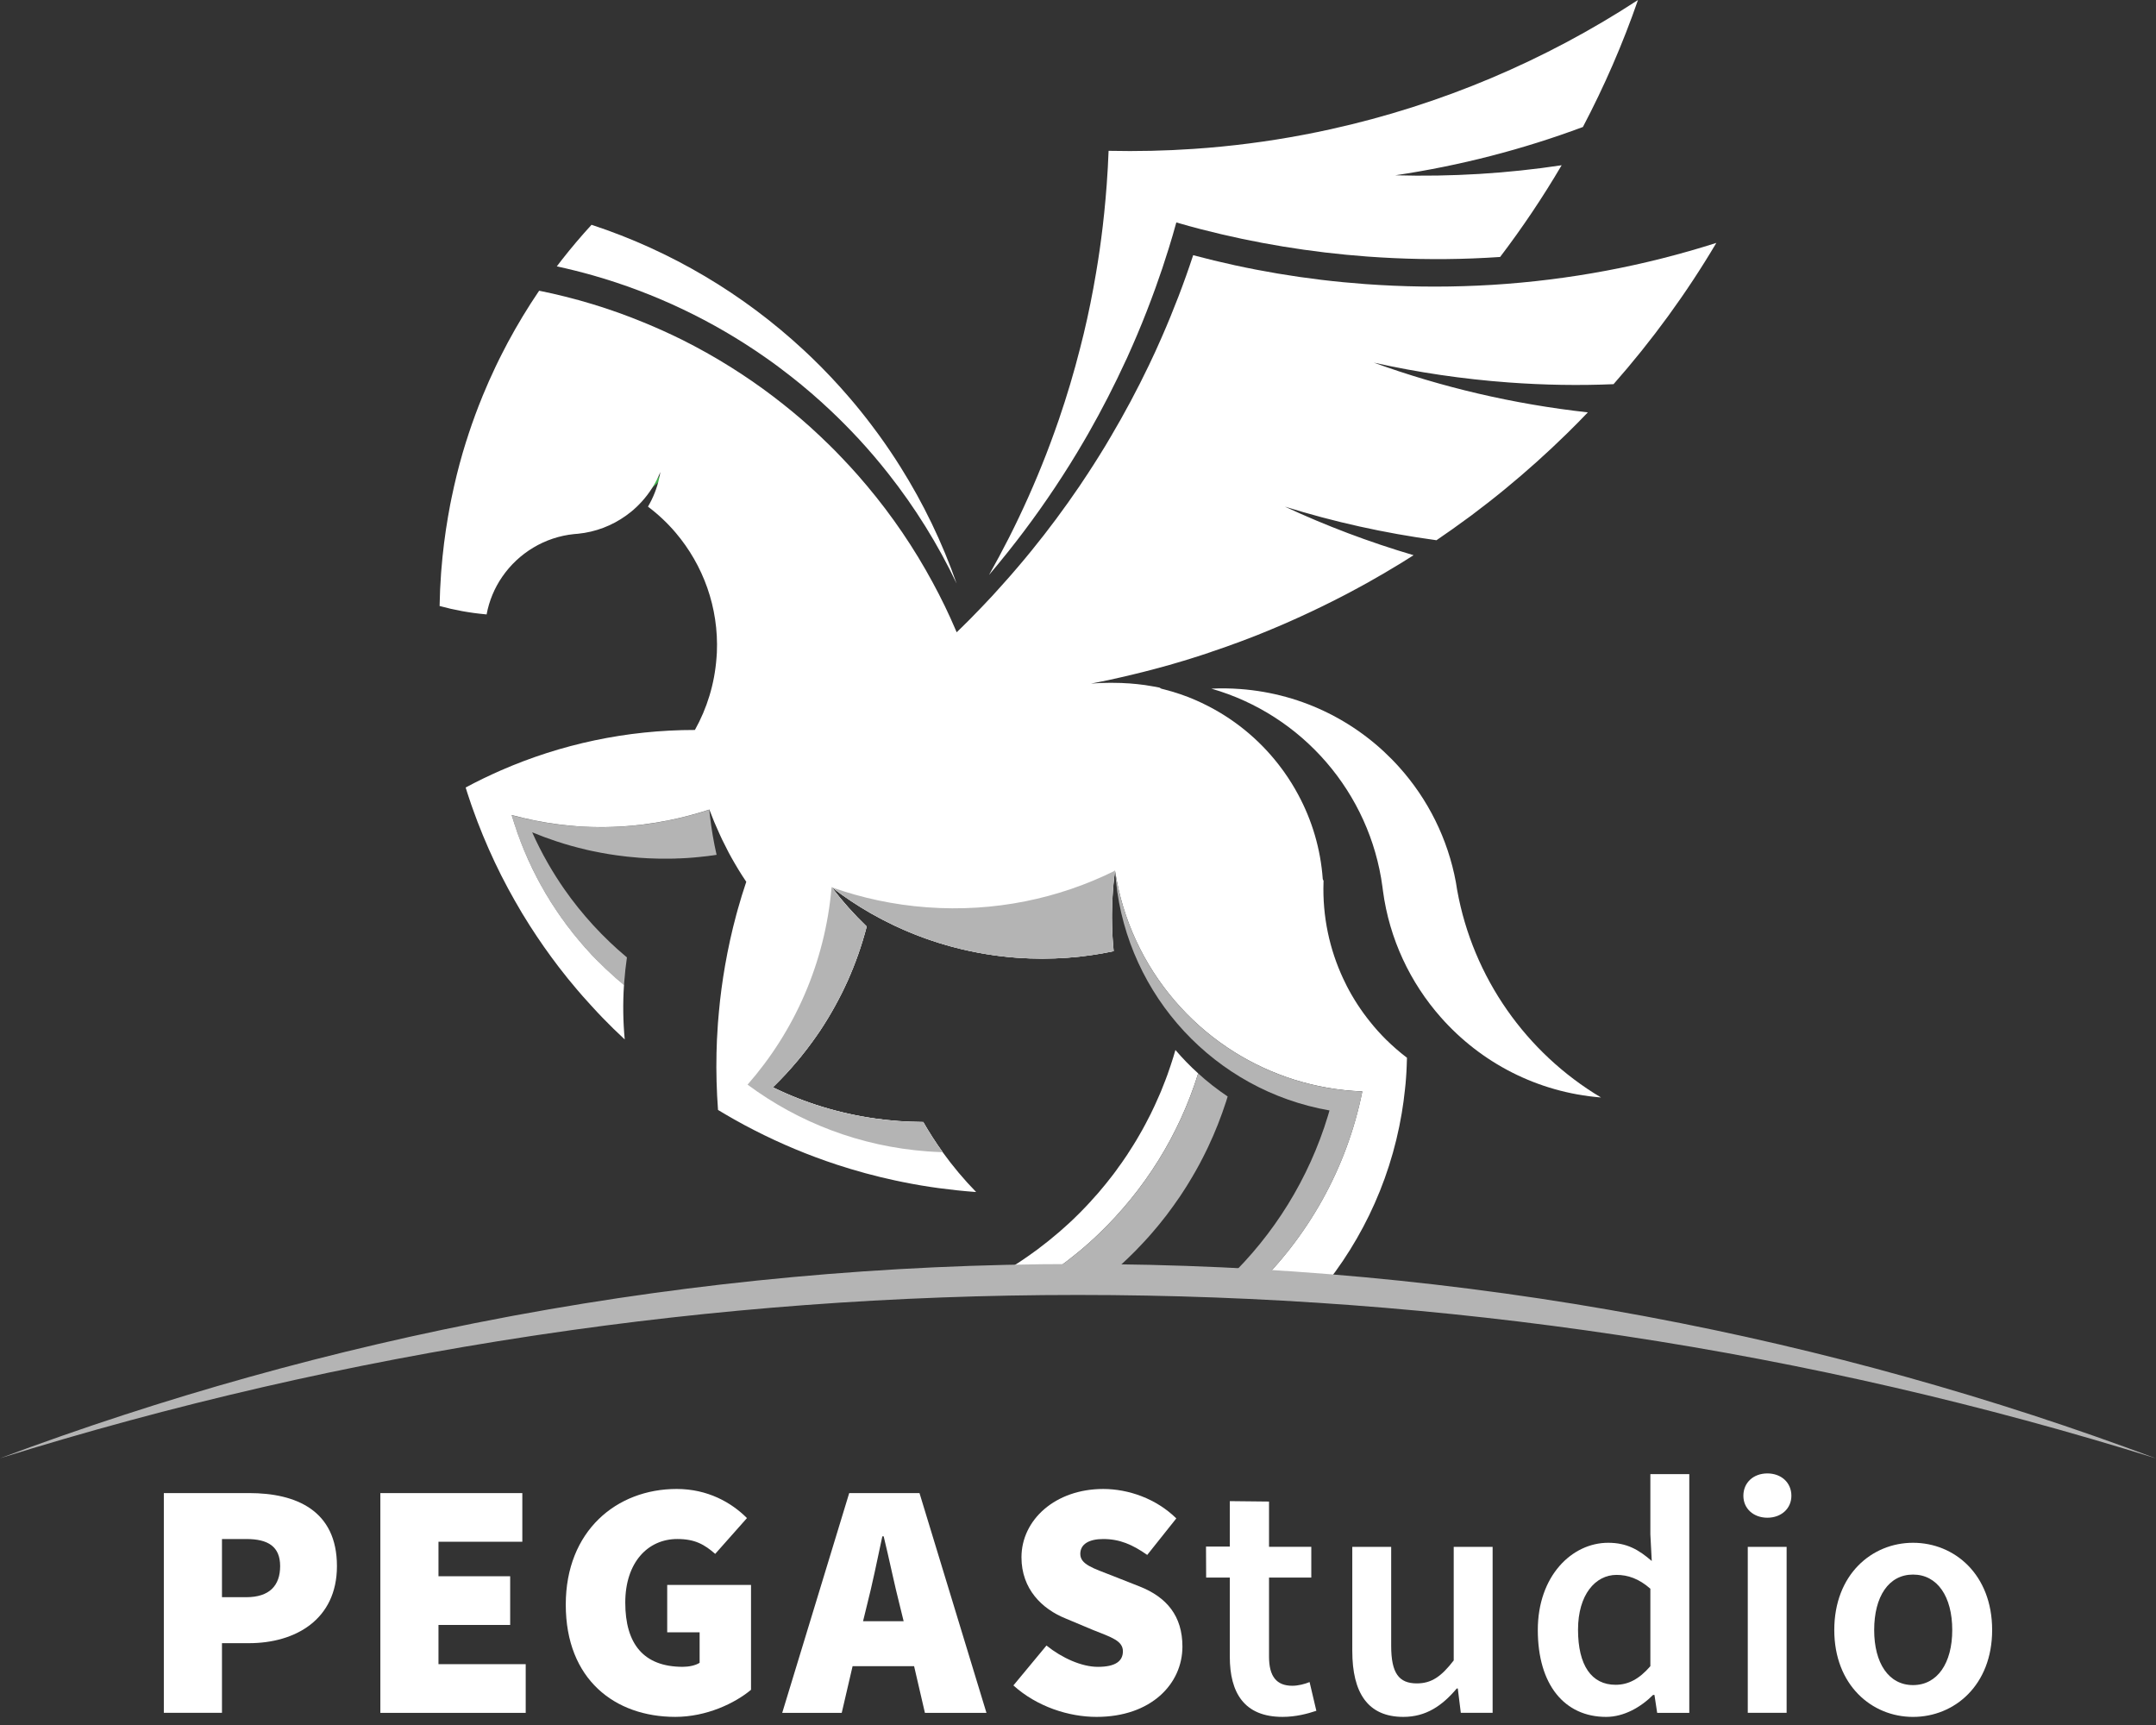
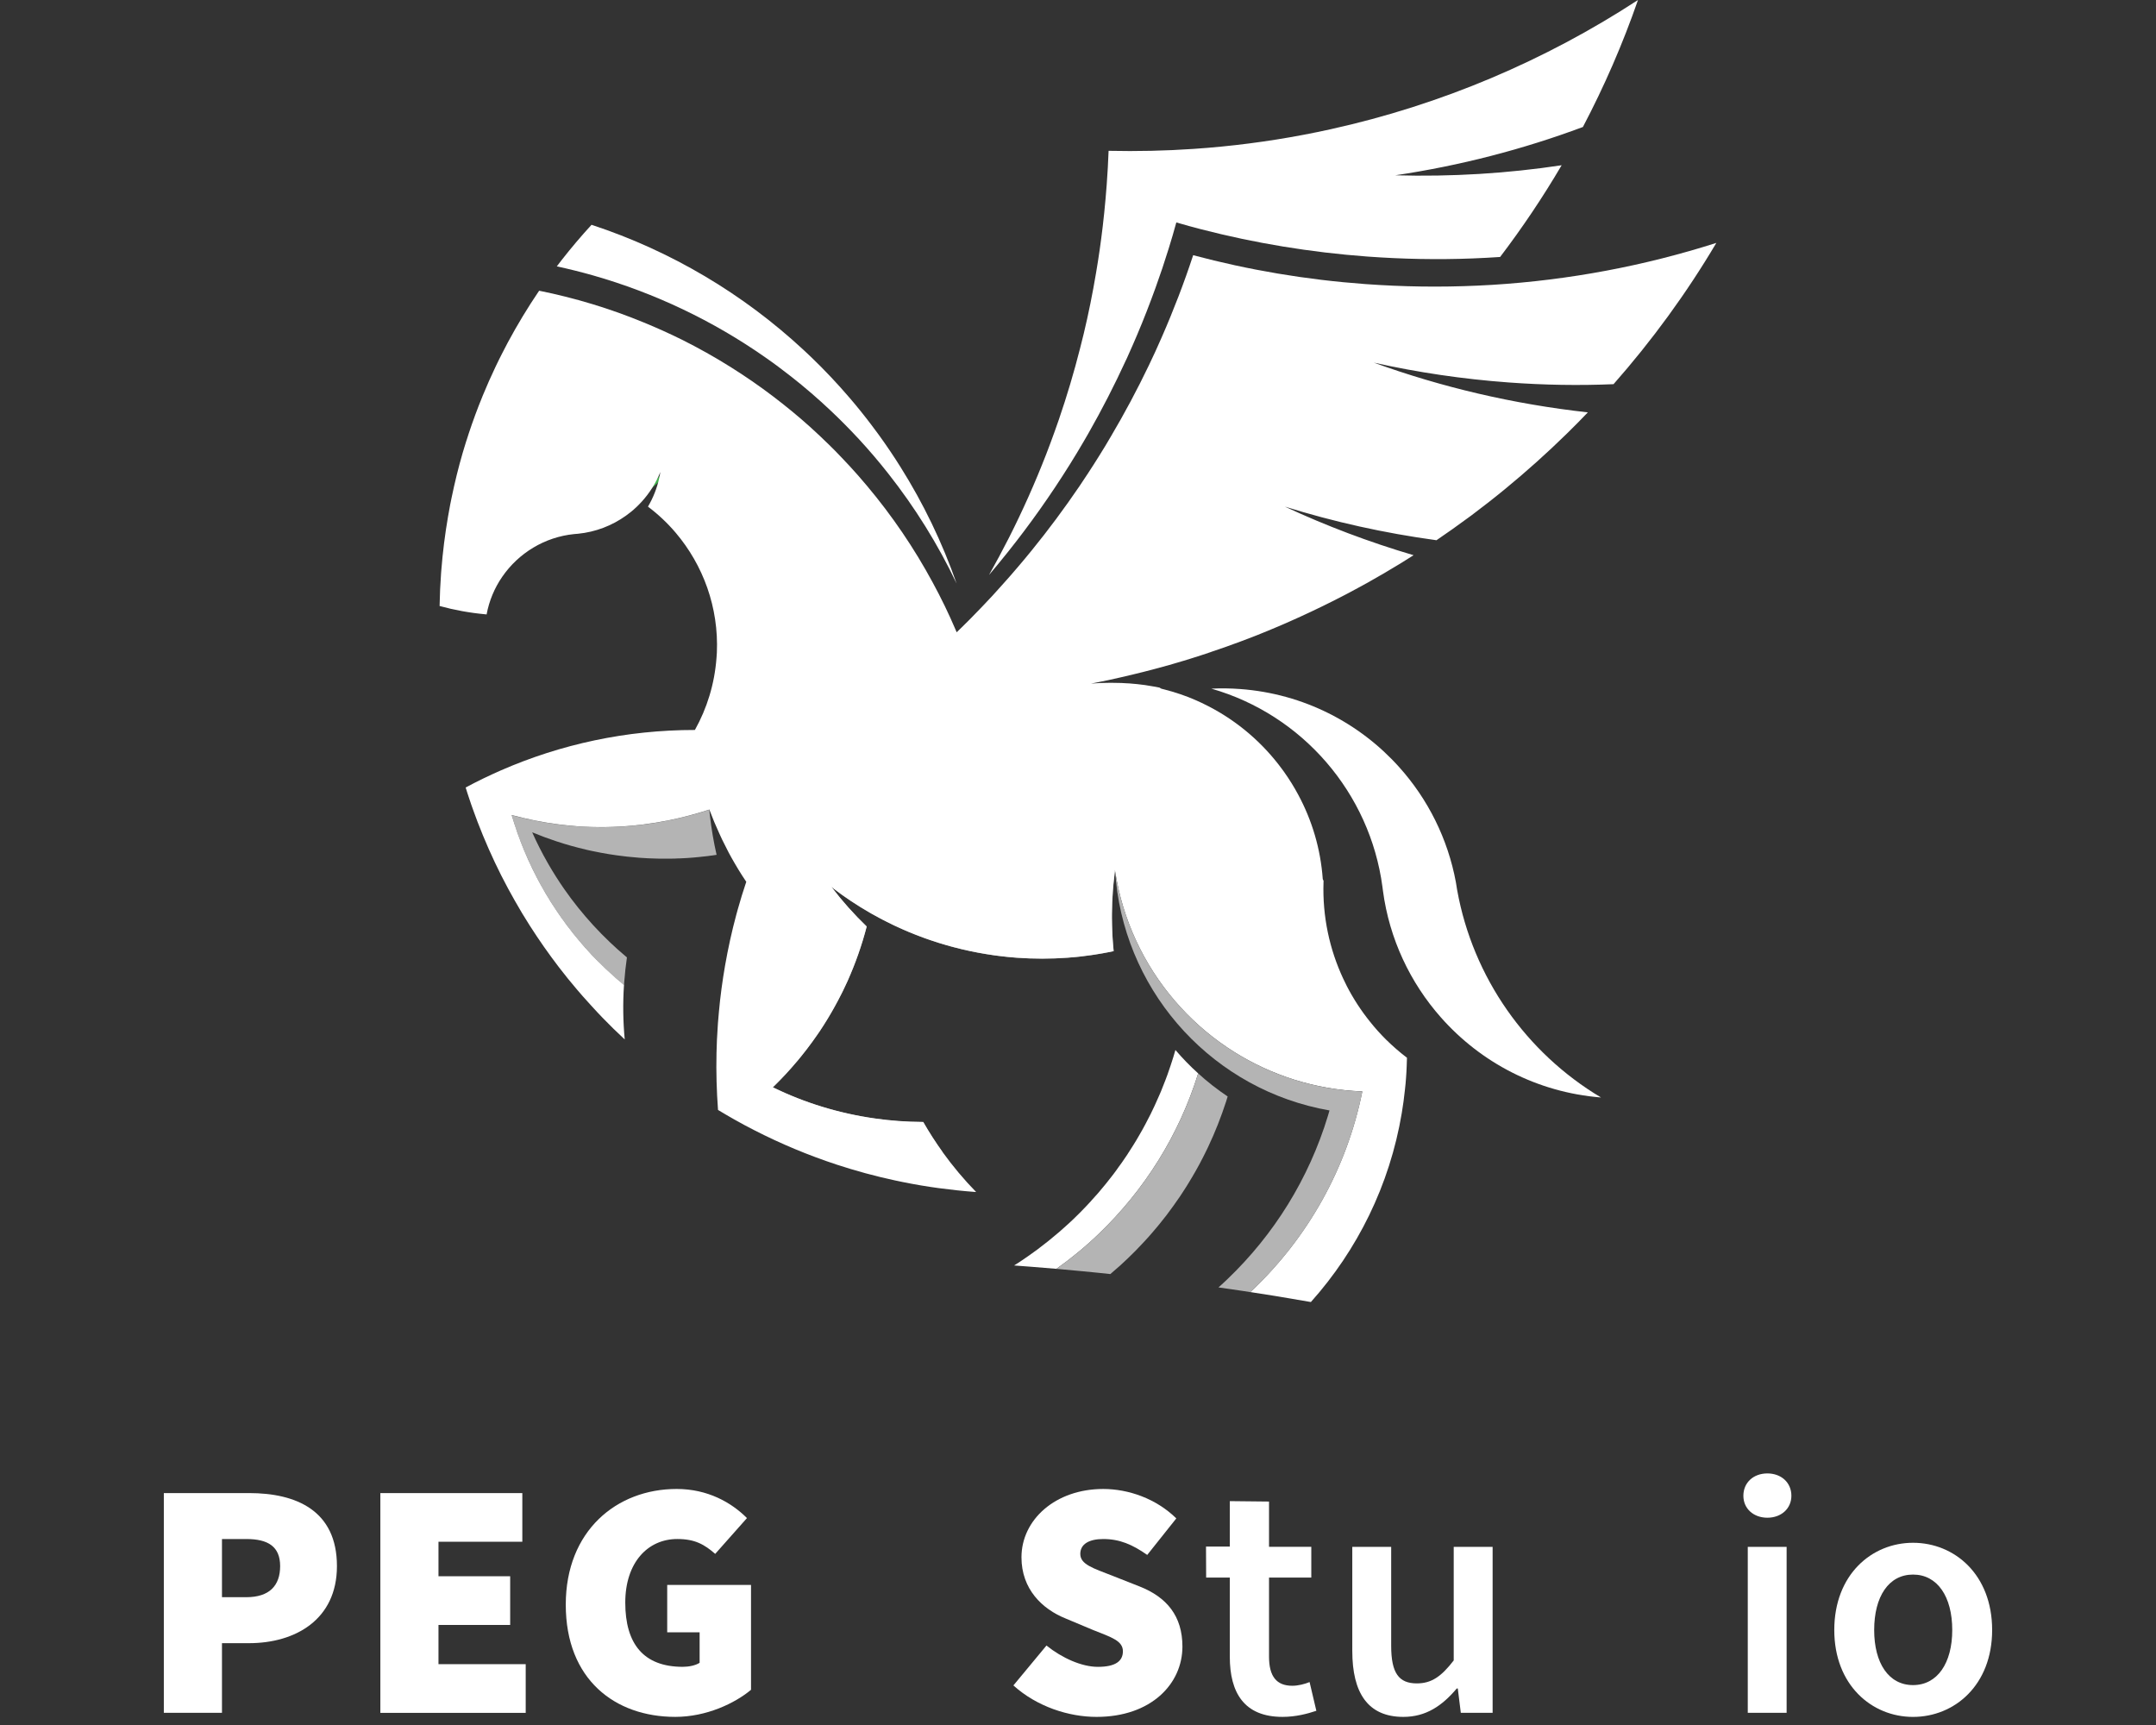
<svg xmlns="http://www.w3.org/2000/svg" version="1.1" id="Vrstva_1" x="0px" y="0px" width="200px" height="160px" viewBox="0 0 200 160" enable-background="new 0 0 200 160" xml:space="preserve">
  <rect x="0" y="0" width="200" height="160" fill="#333333" stroke="none" />
  <g>
    <g>
      <path fill="#FFFFFF" d="M15.198,138.488h7.904c4.39,0,8.154,1.627,8.154,6.774c0,4.982-3.889,7.148-8.154,7.148h-2.511v6.461    h-5.393V138.488z M22.853,148.145c2.13,0,3.134-1.068,3.134-2.882c0-1.82-1.127-2.513-3.134-2.513h-2.262v5.395H22.853z" />
      <path fill="#FFFFFF" d="M35.283,138.488h13.17v4.513h-7.778v3.203h6.651v4.516h-6.651v3.635h8.092v4.518H35.283V138.488z" />
      <path fill="#FFFFFF" d="M62.771,138.107c2.883,0,5.078,1.257,6.52,2.701l-2.946,3.321c-1-0.875-1.881-1.38-3.513-1.38    c-2.758,0-4.829,2.198-4.829,5.899c0,3.822,1.693,5.956,5.333,5.956c0.562,0,1.188-0.126,1.564-0.374v-2.826h-3.007v-4.393h7.775    v9.725c-1.503,1.254-4.14,2.511-7.027,2.511c-5.58,0-10.158-3.452-10.158-10.411C52.484,141.998,57.189,138.107,62.771,138.107z" />
-       <path fill="#FFFFFF" d="M84.796,154.544H79.09l-1.007,4.328h-5.521l6.214-20.384h6.52l6.212,20.384h-5.709L84.796,154.544z     M83.826,150.372l-0.347-1.41c-0.501-1.949-1.006-4.426-1.505-6.461h-0.125c-0.438,2.067-0.943,4.512-1.443,6.461l-0.345,1.41    H83.826z" />
      <path fill="#FFFFFF" d="M97.076,152.629c1.442,1.158,3.264,1.977,4.77,1.977c1.628,0,2.319-0.532,2.319-1.442    c0-0.973-1.036-1.289-2.76-1.973l-2.542-1.066c-2.192-0.879-4.107-2.731-4.107-5.678c0-3.48,3.138-6.339,7.587-6.339    c2.319,0,4.895,0.882,6.777,2.729l-2.698,3.388c-1.38-0.97-2.568-1.475-4.079-1.475c-1.313,0-2.13,0.469-2.13,1.38    c0,0.972,1.16,1.317,3.009,2.038l2.477,0.976c2.545,1.001,3.988,2.758,3.988,5.582c0,3.447-2.889,6.522-7.967,6.522    c-2.573,0-5.52-0.941-7.713-2.918L97.076,152.629z" />
      <path fill="#FFFFFF" d="M114.082,146.326h-2.194l-0.013-2.875h2.207v-4.216l3.639,0.039v4.2h3.921v2.852h-3.921v7.338    c0,1.82,0.688,2.697,2.161,2.697c0.534,0,1.16-0.158,1.601-0.344l0.628,2.666c-0.849,0.281-1.915,0.564-3.138,0.564    c-3.575,0-4.891-2.259-4.891-5.584V146.326z" />
      <path fill="#FFFFFF" d="M125.444,143.475h3.608v9.187c0,2.54,0.722,3.479,2.381,3.479c1.353,0,2.26-0.626,3.42-2.13v-10.536h3.609    v15.397h-2.951l-0.28-2.259h-0.096c-1.348,1.6-2.854,2.635-4.955,2.635c-3.293,0-4.736-2.227-4.736-6.114V143.475z" />
-       <path fill="#FFFFFF" d="M149.179,143.098c1.754,0,2.854,0.658,4.045,1.692l-0.129-2.479v-5.582h3.611v22.143h-2.979l-0.253-1.664    h-0.125c-1.129,1.131-2.697,2.04-4.358,2.04c-3.858,0-6.337-2.979-6.337-8.058C142.653,146.168,145.822,143.098,149.179,143.098z     M149.867,156.27c1.192,0,2.194-0.533,3.228-1.726v-7.184c-1.062-0.938-2.1-1.283-3.134-1.283c-1.975,0-3.576,1.847-3.576,5.081    C146.385,154.479,147.642,156.27,149.867,156.27z" />
      <path fill="#FFFFFF" d="M161.723,138.737c0-1.224,0.938-2.072,2.227-2.072c1.285,0,2.227,0.849,2.227,2.072    c0,1.19-0.941,2.037-2.227,2.037C162.66,140.774,161.723,139.928,161.723,138.737z M162.131,143.475h3.604v15.397h-3.604V143.475z    " />
      <path fill="#FFFFFF" d="M177.46,143.098c3.856,0,7.34,2.949,7.34,8.093c0,5.107-3.483,8.058-7.34,8.058    c-3.824,0-7.304-2.95-7.304-8.058C170.156,146.047,173.636,143.098,177.46,143.098z M177.46,156.298    c2.261,0,3.639-2.036,3.639-5.107c0-3.105-1.378-5.144-3.639-5.144c-2.257,0-3.603,2.038-3.603,5.144    C173.857,154.262,175.203,156.298,177.46,156.298z" />
    </g>
    <g>
      <g>
        <path fill="#FFFFFF" d="M88.737,54.119c-1.732-3.639-3.864-7.059-6.341-10.198c-0.859-1.092-1.757-2.146-2.697-3.165     c-0.034-0.036-0.064-0.072-0.098-0.107c0.002-0.003,0.002-0.005,0.007-0.008c-0.005,0-0.011,0.003-0.011,0.003     c-0.025-0.026-0.045-0.048-0.068-0.07c-0.792-0.849-1.612-1.677-2.461-2.477c-1.172-1.109-2.395-2.162-3.665-3.16     c-0.804-0.631-1.622-1.242-2.463-1.826c-4.784-3.34-10.159-5.925-15.95-7.573h-0.002c-1.099-0.311-2.21-0.588-3.336-0.832     c0.152-0.201,0.306-0.402,0.462-0.601c0.877-1.121,1.799-2.208,2.76-3.255c7.422,2.438,14.094,6.441,19.651,11.593     c0.243,0.226,0.489,0.455,0.729,0.686c1.252,1.203,2.441,2.466,3.568,3.782c0.702,0.819,1.376,1.656,2.024,2.515     c0.229,0.3,0.455,0.604,0.675,0.907c0.705,0.975,1.382,1.972,2.021,2.995C85.659,46.698,87.407,50.315,88.737,54.119z" />
        <path fill="#FFFFFF" d="M151.947,0c-8.602,5.612-18.237,9.72-28.515,11.988c-3.302,0.729-6.672,1.269-10.09,1.605     c-0.87,0.087-1.741,0.159-2.617,0.217c-2.602,0.179-5.234,0.237-7.887,0.179c-0.04,1.045-0.097,2.096-0.176,3.152     c-0.03,0.439-0.068,0.874-0.107,1.309c-0.073,0.854-0.163,1.699-0.26,2.541c-0.172,1.452-0.376,2.898-0.621,4.322     c-0.32,1.906-0.699,3.792-1.145,5.648c-0.107,0.453-0.224,0.905-0.338,1.352c-0.567,2.236-1.222,4.431-1.961,6.587     c-0.131,0.382-0.267,0.77-0.404,1.147c-0.251,0.705-0.512,1.4-0.781,2.097c-1.031,2.652-2.185,5.24-3.461,7.755     c-0.585,1.151-1.196,2.291-1.829,3.414c0.003-0.002,0.007-0.007,0.011-0.007c0.572-0.678,1.14-1.364,1.693-2.058     c2.08-2.604,4.011-5.331,5.785-8.173c0.451-0.72,0.888-1.445,1.315-2.179c0.132-0.228,0.263-0.449,0.392-0.676     c1.26-2.212,2.429-4.484,3.499-6.817c0.03-0.065,0.06-0.126,0.09-0.186c0.048-0.115,0.102-0.228,0.15-0.339     c0.279-0.613,0.544-1.23,0.807-1.847c0.605-1.428,1.167-2.875,1.697-4.342c0.433-1.197,0.839-2.409,1.219-3.637     c0.248-0.799,0.486-1.603,0.708-2.42c0.77,0.226,1.543,0.438,2.321,0.639c4.963,1.279,10.11,2.135,15.401,2.525     c3.276,0.239,6.527,0.3,9.734,0.176c0.864-0.031,1.726-0.08,2.581-0.137c2.064-2.714,3.969-5.552,5.707-8.508     c-5.027,0.761-10.186,1.079-15.433,0.933c6.014-0.893,11.839-2.406,17.405-4.481C148.818,8.011,150.533,4.078,151.947,0z" />
        <path fill="#B4B4B4" d="M53.556,76.646c-2.096-0.154-4.131-0.508-6.087-1.04c1.818,6.23,5.489,11.714,10.418,15.766     c0.007-0.09,0.013-0.176,0.018-0.264c0.057-0.778,0.142-1.544,0.252-2.307c-0.054-0.047-0.111-0.091-0.167-0.14     c-0.478-0.402-0.945-0.819-1.398-1.253c-0.535-0.508-1.054-1.034-1.55-1.575c-0.974-1.064-1.881-2.188-2.703-3.371     c-0.521-0.75-1.009-1.519-1.466-2.307c0,0-0.001-0.007-0.001-0.007c-0.031-0.051-0.059-0.102-0.088-0.151     c-0.517-0.906-0.99-1.84-1.416-2.797l0,0l0,0c0.737,0.306,1.485,0.583,2.248,0.835c0.909,0.301,1.833,0.56,2.774,0.778     c0.107,0.024,0.216,0.05,0.324,0.074c0.09,0.019,0.185,0.039,0.272,0.057c0.983,0.208,1.979,0.373,2.995,0.487     c0.075,0.01,0.146,0.017,0.218,0.026c0.371,0.04,0.741,0.075,1.117,0.103c0.134,0.009,0.272,0.019,0.408,0.025     c0.138,0.009,0.27,0.017,0.408,0.025c0.099,0.003,0.197,0.008,0.297,0.01c0.054,0.002,0.107,0.005,0.161,0.005     c0.12,0.005,0.234,0.011,0.356,0.012c0.066,0.002,0.132,0.002,0.197,0.005c0.134,0,0.269,0.001,0.399,0.001     c0.03,0,0.054,0,0.082,0c0.125,0,0.254,0,0.383,0c0.023,0,0.044,0,0.07-0.001c0.027,0,0.052,0,0.081,0     c0.066,0,0.13-0.002,0.195-0.002l0.061-0.002c0.046,0,0.095,0,0.141-0.001c0.086-0.003,0.17-0.005,0.256-0.011     c0.016,0,0.03,0,0.044-0.003c0.054,0,0.105-0.002,0.158-0.004c0.011,0,0.021,0,0.034,0c0.113-0.004,0.226-0.011,0.338-0.016     c0.12-0.008,0.242-0.014,0.362-0.02c0.12-0.008,0.236-0.017,0.358-0.026c0.12-0.008,0.238-0.02,0.358-0.029     c0.044-0.007,0.089-0.011,0.132-0.014c0.075-0.006,0.15-0.012,0.224-0.02l0.277-0.031c0.091-0.006,0.185-0.018,0.277-0.03     c0.091-0.008,0.187-0.021,0.278-0.03c0.111-0.014,0.222-0.03,0.331-0.046c0.018,0,0.032-0.002,0.052-0.005     c0.005,0,0.009,0,0.014-0.003c0.009,0,0.018-0.002,0.029-0.002c0.116-0.018,0.236-0.035,0.354-0.053     c0.014-0.002,0.03-0.004,0.044-0.007c-0.27-1.172-0.474-2.371-0.614-3.588c-0.023-0.159-0.04-0.318-0.054-0.478     c-0.002-0.015-0.003-0.035-0.005-0.052c-0.002-0.018-0.005-0.036-0.005-0.054c0-0.002,0-0.004,0-0.011     C61.966,76.354,57.828,76.957,53.556,76.646z" />
        <path fill="#B4B4B4" d="M85.645,104.072c0.551,0.963,1.152,1.896,1.799,2.795c-0.46-0.013-0.927-0.037-1.398-0.071     c-6.273-0.458-11.993-2.702-16.698-6.192c4.338-4.949,7.188-11.273,7.794-18.316c0.99,1.301,2.08,2.522,3.257,3.654     c-0.453,1.758-1.054,3.442-1.777,5.06c-0.736,1.627-1.6,3.181-2.577,4.648c-0.097,0.136-0.19,0.272-0.283,0.411     c-1.164,1.676-2.477,3.232-3.925,4.653l0,0c-0.039,0.038-0.077,0.075-0.116,0.111c-0.011,0.013-0.018,0.018-0.03,0.032     c0.009,0.004,0.016,0.009,0.027,0.011c2.917,1.418,6.092,2.405,9.452,2.88c0.716,0.102,1.439,0.181,2.171,0.236     c0.73,0.054,1.455,0.08,2.176,0.088C85.559,104.072,85.604,104.072,85.645,104.072z" />
        <path fill="#B4B4B4" d="M103.31,88.226c-1.4,0.301-2.832,0.507-4.289,0.61l0,0c-1.544,0.114-3.116,0.114-4.705,0     c-0.557-0.041-1.112-0.095-1.657-0.167c-0.154-0.018-0.306-0.039-0.46-0.061c-1.013-0.142-2.008-0.331-2.987-0.562     c-2.95-0.702-5.729-1.808-8.281-3.252c-0.079-0.041-0.154-0.083-0.229-0.127c-1.233-0.708-2.413-1.5-3.529-2.361     c2.785,0.986,5.745,1.625,8.836,1.851c6.235,0.458,12.201-0.806,17.423-3.398c-0.082,0.628-0.146,1.259-0.194,1.896     c-0.051,0.696-0.079,1.387-0.085,2.077c-0.001,0.137-0.001,0.275-0.001,0.407c0.001,0.236,0.003,0.47,0.009,0.705     C103.181,86.647,103.234,87.441,103.31,88.226z" />
        <path fill="none" stroke="#42B04D" stroke-width="0.304" stroke-miterlimit="10" d="M63.72,38.687     c-0.177,2.368-1.231,4.466-2.822,5.991c-1.826,1.746-4.353,2.74-7.068,2.543c-5.086-0.376-8.906-4.8-8.534-9.889     c0.125-1.69,0.695-3.236,1.589-4.542c1.795-2.62,4.9-4.241,8.297-3.995c2.568,0.19,4.814,1.414,6.361,3.232     c1.46,1.714,2.298,3.966,2.189,6.379C63.731,38.501,63.724,38.591,63.72,38.687z" />
        <path fill="#FFFFFF" d="M111.148,99.562c-1.788,5.764-5.015,10.85-9.221,14.882c-1.225,1.18-2.542,2.264-3.927,3.245     c-0.768-0.064-1.539-0.129-2.307-0.189c-0.489-0.042-0.976-0.075-1.464-0.111l-0.156-0.015c0.242-0.146,0.479-0.301,0.718-0.463     c0.027-0.017,0.048-0.034,0.075-0.049c0.222-0.146,0.438-0.304,0.662-0.46c0.238-0.163,0.474-0.336,0.707-0.508     c0.689-0.516,1.358-1.051,2.008-1.611c0.134-0.116,0.271-0.236,0.401-0.356c0.319-0.275,0.628-0.565,0.931-0.852     c0.209-0.204,0.424-0.411,0.63-0.619c0.15-0.155,0.299-0.305,0.444-0.458c0.032-0.032,0.064-0.062,0.091-0.095     c0.165-0.17,0.324-0.342,0.48-0.514c0.002-0.006,0.007-0.008,0.007-0.015c0.215-0.229,0.421-0.462,0.625-0.694     c0.218-0.254,0.435-0.512,0.643-0.77c0.045-0.054,0.089-0.107,0.131-0.161c0.209-0.254,0.411-0.512,0.611-0.775     c0.181-0.237,0.356-0.474,0.522-0.716c0.097-0.127,0.187-0.256,0.278-0.381c0.17-0.24,0.329-0.477,0.492-0.718     c0.205-0.31,0.402-0.617,0.598-0.936c0.209-0.333,0.411-0.67,0.606-1.017c0.075-0.129,0.15-0.258,0.22-0.384     c0.19-0.338,0.373-0.684,0.546-1.027c0.081-0.153,0.161-0.304,0.238-0.461c0.254-0.516,0.498-1.037,0.723-1.564     c0.079-0.17,0.154-0.339,0.226-0.514c0.147-0.35,0.279-0.696,0.414-1.047c0.066-0.165,0.127-0.326,0.185-0.494     c0.014-0.034,0.024-0.064,0.035-0.099c0.092-0.252,0.179-0.499,0.26-0.755c0.052-0.148,0.099-0.301,0.146-0.448     c0.038-0.117,0.075-0.235,0.113-0.355c0.067-0.219,0.134-0.44,0.198-0.666C109.695,98.158,110.398,98.885,111.148,99.562z" />
        <path fill="#B4B4B4" d="M113.883,101.702c-0.045,0.157-0.093,0.308-0.14,0.456c-0.469,1.443-1.019,2.845-1.659,4.197     c-0.063,0.131-0.123,0.262-0.186,0.387c-0.396,0.818-0.825,1.618-1.285,2.395c-0.095,0.157-0.185,0.315-0.281,0.467     c-0.093,0.156-0.183,0.311-0.281,0.462c-0.186,0.296-0.377,0.589-0.574,0.883c-0.011,0.021-0.025,0.039-0.039,0.057     c-0.191,0.283-0.389,0.569-0.595,0.849c-0.204,0.286-0.419,0.574-0.63,0.855c-0.161,0.21-0.331,0.423-0.499,0.63     c-0.097,0.124-0.193,0.249-0.297,0.369c-0.188,0.226-0.378,0.454-0.575,0.677c-0.188,0.218-0.377,0.435-0.574,0.644     c-0.009,0.017-0.023,0.027-0.039,0.043c-0.113,0.127-0.228,0.249-0.346,0.369c-0.187,0.204-0.383,0.402-0.576,0.602     c-0.226,0.229-0.453,0.454-0.684,0.673c-0.228,0.218-0.462,0.431-0.692,0.645c-0.135,0.121-0.272,0.246-0.416,0.364     c-0.172,0.154-0.34,0.301-0.515,0.448c-0.847-0.096-1.699-0.172-2.547-0.258c-0.819-0.081-1.634-0.15-2.452-0.226     c1.385-0.981,2.702-2.065,3.927-3.245c4.206-4.032,7.433-9.118,9.221-14.882C112.006,100.342,112.917,101.055,113.883,101.702z" />
        <path fill="#FFFFFF" d="M148.517,101.795c-5.944-0.476-11.161-3.257-14.832-7.403c-2.874-3.24-4.804-7.316-5.397-11.771     c0,0,0,0,0-0.003c-0.015-0.119-0.03-0.24-0.047-0.359l0,0c-1.159-8.712-7.42-15.965-15.869-18.384     c0.878-0.045,1.77-0.031,2.67,0.035c5.9,0.436,11.086,3.159,14.744,7.235c2.668,2.966,4.526,6.657,5.271,10.7     c0.034,0.238,0.075,0.475,0.114,0.707c0.004,0.007,0.004,0.014,0.004,0.018C136.636,90.672,141.588,97.665,148.517,101.795z" />
        <path fill="#FFFFFF" d="M139.972,35.476c-4.279-0.312-8.467-0.935-12.533-1.84c6.295,2.278,12.939,3.845,19.857,4.613     c-0.646,0.674-1.302,1.344-1.973,1.996c-1.823,1.783-3.723,3.486-5.693,5.104c-1.018,0.837-2.06,1.649-3.114,2.441     c-0.1,0.07-0.2,0.146-0.293,0.214c-0.979,0.722-1.969,1.427-2.968,2.104c-4.839-0.659-9.532-1.705-14.062-3.116     c3.83,1.782,7.817,3.29,11.938,4.505c-0.821,0.53-1.657,1.038-2.506,1.534c-0.059,0.039-0.121,0.073-0.181,0.11     c-0.561,0.327-1.12,0.649-1.688,0.967c-0.002-0.001-0.002-0.001-0.006-0.001c-0.134,0.079-0.27,0.149-0.404,0.224     c-0.419,0.226-0.841,0.454-1.264,0.681c-0.082,0.043-0.164,0.087-0.25,0.131c-0.09,0.048-0.181,0.094-0.272,0.141     c-2.581,1.337-5.235,2.55-7.952,3.632c-0.132,0.051-0.263,0.103-0.394,0.154c-0.363,0.142-0.731,0.28-1.101,0.419     c-0.913,0.341-1.823,0.666-2.749,0.973c-0.018,0.009-0.036,0.016-0.054,0.022c-0.614,0.208-1.228,0.41-1.847,0.601     c-0.231,0.073-0.469,0.144-0.707,0.217c-0.303,0.089-0.6,0.178-0.9,0.265c-0.125,0.037-0.254,0.075-0.38,0.112     c-0.513,0.14-1.025,0.283-1.544,0.42c-0.02,0.002-0.038,0.013-0.056,0.015c-0.168,0.044-0.344,0.087-0.516,0.132     c-0.089,0.025-0.179,0.047-0.271,0.071c-0.295,0.073-0.588,0.146-0.884,0.217c-0.807,0.197-1.623,0.384-2.439,0.561     c-0.308,0.063-0.613,0.124-0.923,0.186c-0.215,0.045-0.427,0.086-0.642,0.128c0.107-0.008,0.208-0.018,0.317-0.022     c0.091-0.011,0.189-0.014,0.281-0.02c0.136-0.006,0.268-0.013,0.404-0.02l0.011,0.001c0.546-0.02,1.093-0.022,1.649-0.001     c0.047,0,0.096,0,0.146,0.001c0.004,0,0.004,0,0.004,0c0.171,0.012,0.338,0.016,0.51,0.031c0.073,0,0.146,0.006,0.222,0.009     c0.494,0.038,0.98,0.086,1.466,0.154c0.324,0.049,0.646,0.1,0.959,0.158c0.021,0.002,0.043,0.006,0.068,0.013     c0.105,0.018,0.213,0.04,0.318,0.063c0.058,0.031,0.116,0.067,0.176,0.102c0.325,0.082,0.651,0.168,0.967,0.26     c0.007,0,0.011,0.006,0.02,0.006c0.269,0.08,0.529,0.165,0.798,0.253l0,0c0.896,0.308,1.761,0.682,2.59,1.112     c2.71,1.4,5.038,3.402,6.82,5.828c0.079,0.097,0.149,0.198,0.219,0.298v0.005c0.471,0.664,0.898,1.351,1.279,2.065     c1.282,2.373,2.08,5.03,2.28,7.831c0.032,0.063,0.052,0.118,0.077,0.176c-0.005,0.036-0.002,0.074-0.007,0.113v0.006     c-0.105,3.183,0.559,6.227,1.829,8.947c0.003,0,0.003,0.004,0.003,0.004c0.104,0.232,0.219,0.46,0.333,0.687     c0.602,1.165,1.317,2.265,2.132,3.277c0.467,0.591,0.967,1.146,1.498,1.675c0.614,0.602,1.262,1.171,1.947,1.689     c-0.006,0.266-0.013,0.534-0.027,0.802c-0.011,0.354-0.033,0.702-0.059,1.053c-0.025,0.369-0.058,0.737-0.102,1.099     c-0.074,0.734-0.174,1.455-0.294,2.173c-1.122,6.716-4.138,12.729-8.432,17.531c-1.006-0.176-2.01-0.348-3.021-0.514     c-0.111-0.011-0.215-0.036-0.324-0.053c-0.754-0.119-1.516-0.241-2.276-0.357c0.098-0.088,0.189-0.174,0.282-0.262     c5.036-4.827,8.662-11.159,10.11-18.35c-0.282-0.011-0.562-0.025-0.843-0.047c-4.342-0.318-8.328-1.771-11.698-4.039     c-1.809-1.216-3.436-2.667-4.848-4.313c-2.877-3.353-4.844-7.496-5.541-12.02c0.001-0.009,0.001-0.012-0.002-0.021     c-0.002-0.028-0.006-0.054-0.006-0.083c0-0.01-0.002-0.015-0.002-0.025l-0.005,0.069c-0.007,0.036-0.011,0.069-0.013,0.105     c-0.023,0.164-0.047,0.321-0.056,0.482c-0.057,0.435-0.099,0.869-0.13,1.309c-0.051,0.696-0.081,1.387-0.086,2.072     c-0.002,0.142,0,0.272-0.002,0.412c0.003,0.236,0.007,0.47,0.014,0.709c0.013,0.44,0.029,0.888,0.06,1.328     c0.009,0.134,0.018,0.273,0.03,0.408c0.015,0.217,0.036,0.43,0.058,0.641c-0.269,0.063-0.544,0.118-0.814,0.161     c-0.017,0.007-0.032,0.009-0.054,0.011c-0.062,0.009-0.124,0.025-0.189,0.034c-0.244,0.043-0.491,0.087-0.741,0.123     c-0.181,0.025-0.367,0.054-0.55,0.075c-0.227,0.032-0.458,0.064-0.691,0.09c-0.146,0.021-0.299,0.035-0.453,0.05     c-0.263,0.025-0.528,0.047-0.796,0.066c-1.544,0.111-3.12,0.116-4.705,0c-0.557-0.041-1.112-0.099-1.657-0.167l-0.462-0.061     c-1.011-0.143-2.006-0.331-2.985-0.565c-1.935-0.458-3.789-1.092-5.561-1.876c-0.931-0.417-1.844-0.877-2.722-1.372     c-0.077-0.044-0.154-0.085-0.229-0.131c-0.615-0.353-1.219-0.728-1.804-1.119c-0.081-0.051-0.158-0.104-0.231-0.161     c-0.226-0.146-0.447-0.303-0.666-0.462c-0.279-0.199-0.555-0.404-0.827-0.615H77.17c-0.009-0.012-0.021-0.014-0.028-0.023     c-0.004,0-0.005-0.004-0.009-0.009c0.004,0.005,0.005,0.009,0.009,0.013c0.988,1.298,2.08,2.522,3.257,3.654     c-0.457,1.758-1.056,3.447-1.777,5.06c-0.099,0.215-0.197,0.425-0.299,0.636l-0.115,0.247c-0.034,0.066-0.071,0.14-0.105,0.211     c-0.052,0.107-0.113,0.219-0.167,0.324c-0.063,0.131-0.13,0.258-0.195,0.379c-0.136,0.26-0.276,0.511-0.417,0.761     c-0.075,0.135-0.149,0.269-0.231,0.405c-0.204,0.357-0.424,0.712-0.646,1.063c-0.134,0.211-0.267,0.412-0.402,0.619     c-0.095,0.14-0.19,0.276-0.287,0.414c-0.288,0.42-0.587,0.828-0.895,1.231c-0.154,0.202-0.312,0.404-0.475,0.604     c-0.122,0.159-0.252,0.316-0.381,0.471c-0.029,0.032-0.054,0.063-0.083,0.091c-0.174,0.21-0.353,0.414-0.532,0.618     c-0.163,0.183-0.327,0.368-0.496,0.548c-0.351,0.375-0.7,0.737-1.062,1.091c-0.039,0.038-0.077,0.075-0.116,0.111     c-0.011,0.009-0.021,0.018-0.03,0.032c0.009,0.004,0.014,0.009,0.023,0.009c2.921,1.423,6.096,2.407,9.456,2.882     c0.716,0.102,1.437,0.181,2.171,0.234c0.73,0.054,1.455,0.082,2.18,0.086c0.04,0,0.079,0.004,0.125,0.004     c0.549,0.963,1.154,1.896,1.797,2.795c0.945,1.311,1.981,2.549,3.11,3.703l-0.082-0.005c-1.126-0.083-2.241-0.204-3.351-0.352     c-1.142-0.153-2.275-0.345-3.388-0.572c-0.235-0.047-0.464-0.092-0.693-0.144c-1.843-0.394-3.647-0.888-5.412-1.466     c-2.644-0.869-5.19-1.935-7.623-3.18c-0.635-0.322-1.265-0.659-1.883-1.01c-0.51-0.288-1.013-0.583-1.512-0.884     c-0.129-1.743-0.181-3.512-0.14-5.294c0.011-0.408,0.025-0.816,0.041-1.225c0.025-0.508,0.056-1.013,0.091-1.52     c0.025-0.342,0.056-0.688,0.088-1.029c0.13-1.464,0.329-2.912,0.576-4.338c0.281-1.602,0.628-3.179,1.045-4.721     c0.046-0.165,0.091-0.326,0.134-0.486c0.24-0.862,0.502-1.708,0.786-2.548c-0.256-0.377-0.501-0.76-0.738-1.149     c-0.111-0.184-0.22-0.366-0.327-0.551c-0.193-0.327-0.383-0.667-0.562-1.003c-0.036-0.068-0.072-0.135-0.105-0.206     c-0.177-0.335-0.348-0.678-0.512-1.016c-0.089-0.195-0.181-0.387-0.27-0.586c-0.322-0.698-0.618-1.403-0.888-2.128     c-0.011-0.028-0.023-0.063-0.034-0.096c0,0.011,0.002,0.022,0,0.04c-1.238,0.404-2.511,0.74-3.809,1.003     c-0.768,0.15-1.546,0.279-2.332,0.377c-0.292,0.036-0.583,0.069-0.877,0.096c-1.711,0.163-3.451,0.196-5.221,0.068     c-0.569-0.044-1.133-0.103-1.693-0.171c-1.502-0.188-2.969-0.487-4.396-0.872c0.077,0.267,0.163,0.532,0.249,0.797     c1.46,4.566,3.927,8.701,7.155,12.147c0.131,0.14,0.267,0.283,0.405,0.423c0.59,0.602,1.203,1.182,1.833,1.736     c0.256,0.224,0.517,0.447,0.778,0.662c-0.113,1.709-0.086,3.396,0.068,5.051c-0.342-0.32-0.675-0.634-1.008-0.96     c-0.009-0.007-0.013-0.014-0.021-0.018c-0.694-0.68-1.371-1.378-2.026-2.102c-0.116-0.128-0.234-0.254-0.351-0.388     c-0.351-0.382-0.694-0.771-1.033-1.173c-0.574-0.673-1.133-1.361-1.669-2.063c-0.954-1.247-1.858-2.536-2.705-3.864     c-0.483-0.759-0.95-1.528-1.389-2.314c-0.417-0.727-0.811-1.463-1.19-2.209c-0.025-0.039-0.048-0.084-0.068-0.129     c-0.809-1.611-1.542-3.262-2.19-4.955c-0.109-0.287-0.22-0.577-0.32-0.866c-0.17-0.456-0.331-0.917-0.483-1.385     c-0.104-0.313-0.209-0.624-0.302-0.941c1.059-0.571,2.144-1.095,3.253-1.582c5.545-2.426,11.643-3.759,18.012-3.755     c1.115-1.994,1.825-4.259,2.004-6.688c0.013-0.161,0.025-0.32,0.034-0.484c0.181-4.207-1.278-8.125-3.819-11.122     c-0.766-0.901-1.625-1.71-2.572-2.421c0.476-0.812,0.838-1.705,1.045-2.664c0.043-0.182,0.077-0.366,0.107-0.553     c-0.42,1.034-1.015,1.976-1.752,2.778c-0.134,0.149-0.278,0.289-0.423,0.433c-0.03,0.031-0.063,0.056-0.091,0.085     c-0.294,0.28-0.609,0.531-0.945,0.771c-1.278,0.911-2.795,1.502-4.426,1.664c-0.023,0-0.042,0-0.063,0.006     c-0.081,0.004-0.163,0.009-0.247,0.02c-0.013,0.002-0.023,0-0.036,0.003c-2.75,0.271-5.183,1.768-6.695,3.972     c-0.705,1.023-1.206,2.205-1.444,3.485c-0.038-0.004-0.079-0.006-0.114-0.015c-1.459-0.133-2.878-0.393-4.246-0.769     c0.018-1.017,0.063-2.033,0.138-3.06l0.018-0.223c0.134-1.698,0.342-3.373,0.628-5.024c0.064-0.375,0.132-0.75,0.204-1.126     c0.007-0.038,0.014-0.082,0.025-0.12c0.03-0.157,0.064-0.314,0.095-0.471c0.145-0.713,0.31-1.417,0.478-2.117     c0.17-0.688,0.351-1.359,0.547-2.035c0.054-0.185,0.109-0.37,0.168-0.558c0.054-0.181,0.107-0.356,0.165-0.538     c0.018-0.045,0.032-0.094,0.05-0.145c0.054-0.18,0.114-0.354,0.172-0.537c0.007-0.014,0.012-0.036,0.016-0.051     c0.383-1.153,0.8-2.292,1.258-3.405c0.004-0.02,0.009-0.036,0.02-0.056c0.388-0.939,0.798-1.87,1.233-2.778     c0.099-0.207,0.197-0.413,0.299-0.616c0.088-0.172,0.168-0.343,0.26-0.516c0.175-0.351,0.356-0.7,0.542-1.046     c0.892-1.663,1.865-3.27,2.917-4.821c3.37,0.677,6.613,1.669,9.702,2.943c1.194,0.488,2.362,1.015,3.508,1.582h0.004     c1.566,0.782,3.085,1.636,4.56,2.56c1.366,0.857,2.69,1.771,3.968,2.745c1.169,0.89,2.3,1.818,3.386,2.795     c0.603,0.545,1.197,1.105,1.775,1.672c0.376,0.366,0.745,0.74,1.104,1.122c0.541,0.557,1.061,1.129,1.575,1.708     c0.279,0.319,0.555,0.645,0.831,0.97c2.327,2.765,4.371,5.773,6.092,8.958c0.385,0.705,0.748,1.414,1.095,2.128     c0.018,0.04,0.04,0.083,0.059,0.121c0.161,0.333,0.322,0.676,0.476,1.016c0.14,0.308,0.281,0.618,0.414,0.936     c0.023,0.053,0.05,0.111,0.073,0.168c0.041,0.084,0.073,0.172,0.111,0.256c0.152-0.146,0.306-0.294,0.453-0.441     c0.208-0.206,0.418-0.412,0.621-0.614c0.098-0.102,0.202-0.204,0.304-0.307c0.657-0.667,1.308-1.347,1.945-2.033     c0.301-0.331,0.603-0.658,0.895-0.992c0.522-0.574,1.033-1.164,1.532-1.752c0.405-0.478,0.806-0.953,1.199-1.441     c1.564-1.92,3.042-3.914,4.44-5.969c0.238-0.358,0.476-0.711,0.712-1.073c0.027-0.037,0.055-0.074,0.077-0.115     c0.353-0.536,0.698-1.077,1.034-1.617c0.373-0.596,0.741-1.195,1.092-1.805c1.272-2.15,2.452-4.361,3.54-6.632     c0.405-0.847,0.797-1.695,1.171-2.558c0.548-1.246,1.066-2.513,1.558-3.793c0.486-1.263,0.939-2.54,1.365-3.833     c5.137,1.371,10.47,2.277,15.964,2.678c3.501,0.254,6.965,0.302,10.387,0.145c0.456-0.019,0.912-0.042,1.367-0.071     c7.188-0.443,14.166-1.771,20.814-3.893c-2.771,4.678-5.971,9.059-9.536,13.104C146.486,35.771,143.24,35.715,139.972,35.476z" />
-         <path fill="#B4B4B4" d="M85.645,104.072c0.551,0.963,1.152,1.896,1.799,2.795c-0.46-0.013-0.927-0.037-1.398-0.071     c-6.273-0.458-11.993-2.702-16.698-6.192c4.338-4.949,7.188-11.273,7.794-18.316c0.99,1.301,2.08,2.522,3.257,3.654     c-0.453,1.758-1.054,3.442-1.777,5.06c-0.736,1.627-1.6,3.181-2.577,4.648c-0.097,0.136-0.19,0.272-0.283,0.411     c-1.164,1.676-2.477,3.232-3.925,4.653l0,0c-0.039,0.038-0.077,0.075-0.116,0.111c-0.011,0.013-0.018,0.018-0.03,0.032     c0.009,0.004,0.016,0.009,0.027,0.011c2.917,1.418,6.092,2.405,9.452,2.88c0.716,0.102,1.439,0.181,2.171,0.236     c0.73,0.054,1.455,0.08,2.176,0.088C85.559,104.072,85.604,104.072,85.645,104.072z" />
-         <path fill="#B4B4B4" d="M103.31,88.226c-1.4,0.301-2.832,0.507-4.289,0.61l0,0c-1.544,0.114-3.116,0.114-4.705,0     c-0.557-0.041-1.112-0.095-1.657-0.167c-0.154-0.018-0.306-0.039-0.46-0.061c-1.013-0.142-2.008-0.331-2.987-0.562     c-2.95-0.702-5.729-1.808-8.281-3.252c-0.079-0.041-0.154-0.083-0.229-0.127c-1.233-0.708-2.413-1.5-3.529-2.361     c2.785,0.986,5.745,1.625,8.836,1.851c6.235,0.458,12.201-0.806,17.423-3.398c-0.082,0.628-0.146,1.259-0.194,1.896     c-0.051,0.696-0.079,1.387-0.085,2.077c-0.001,0.137-0.001,0.275-0.001,0.407c0.001,0.236,0.003,0.47,0.009,0.705     C103.181,86.647,103.234,87.441,103.31,88.226z" />
        <path fill="#B4B4B4" d="M126.379,101.237c-1.448,7.19-5.074,13.522-10.11,18.35c-0.093,0.088-0.185,0.174-0.282,0.262     c-0.208-0.038-0.423-0.068-0.634-0.099c-0.406-0.063-0.814-0.122-1.229-0.181c-0.361-0.056-0.727-0.109-1.092-0.156     c0.29-0.257,0.574-0.523,0.855-0.791c4.272-4.093,7.525-9.272,9.301-15.137c0.051-0.158,0.099-0.321,0.142-0.487     c-10.648-1.863-18.701-10.626-19.805-21.238c-0.017-0.178-0.032-0.355-0.047-0.53c-0.015-0.139-0.023-0.271-0.028-0.412     c0.697,4.524,2.664,8.667,5.541,12.02c1.412,1.646,3.039,3.098,4.848,4.313c3.37,2.268,7.356,3.721,11.698,4.039     C125.817,101.212,126.097,101.227,126.379,101.237z" />
      </g>
-       <path fill="#B4B4B4" d="M200,135.272c-15.955-4.98-32.423-8.8-49.31-11.353c-0.184-0.024-0.37-0.057-0.557-0.084    c-16.359-2.454-33.111-3.723-50.155-3.723c-16.972,0-33.652,1.258-49.948,3.696c-0.24,0.035-0.481,0.071-0.721,0.108    C32.43,126.471,15.956,130.282,0,135.258c15.132-5.657,30.862-10.078,47.081-13.118l0.66-0.124    c16.937-3.132,34.396-4.773,52.237-4.773c17.912,0,35.44,1.652,52.441,4.812c0.166,0.034,0.336,0.063,0.501,0.095    C169.142,125.19,184.873,129.606,200,135.272z" />
    </g>
  </g>
</svg>